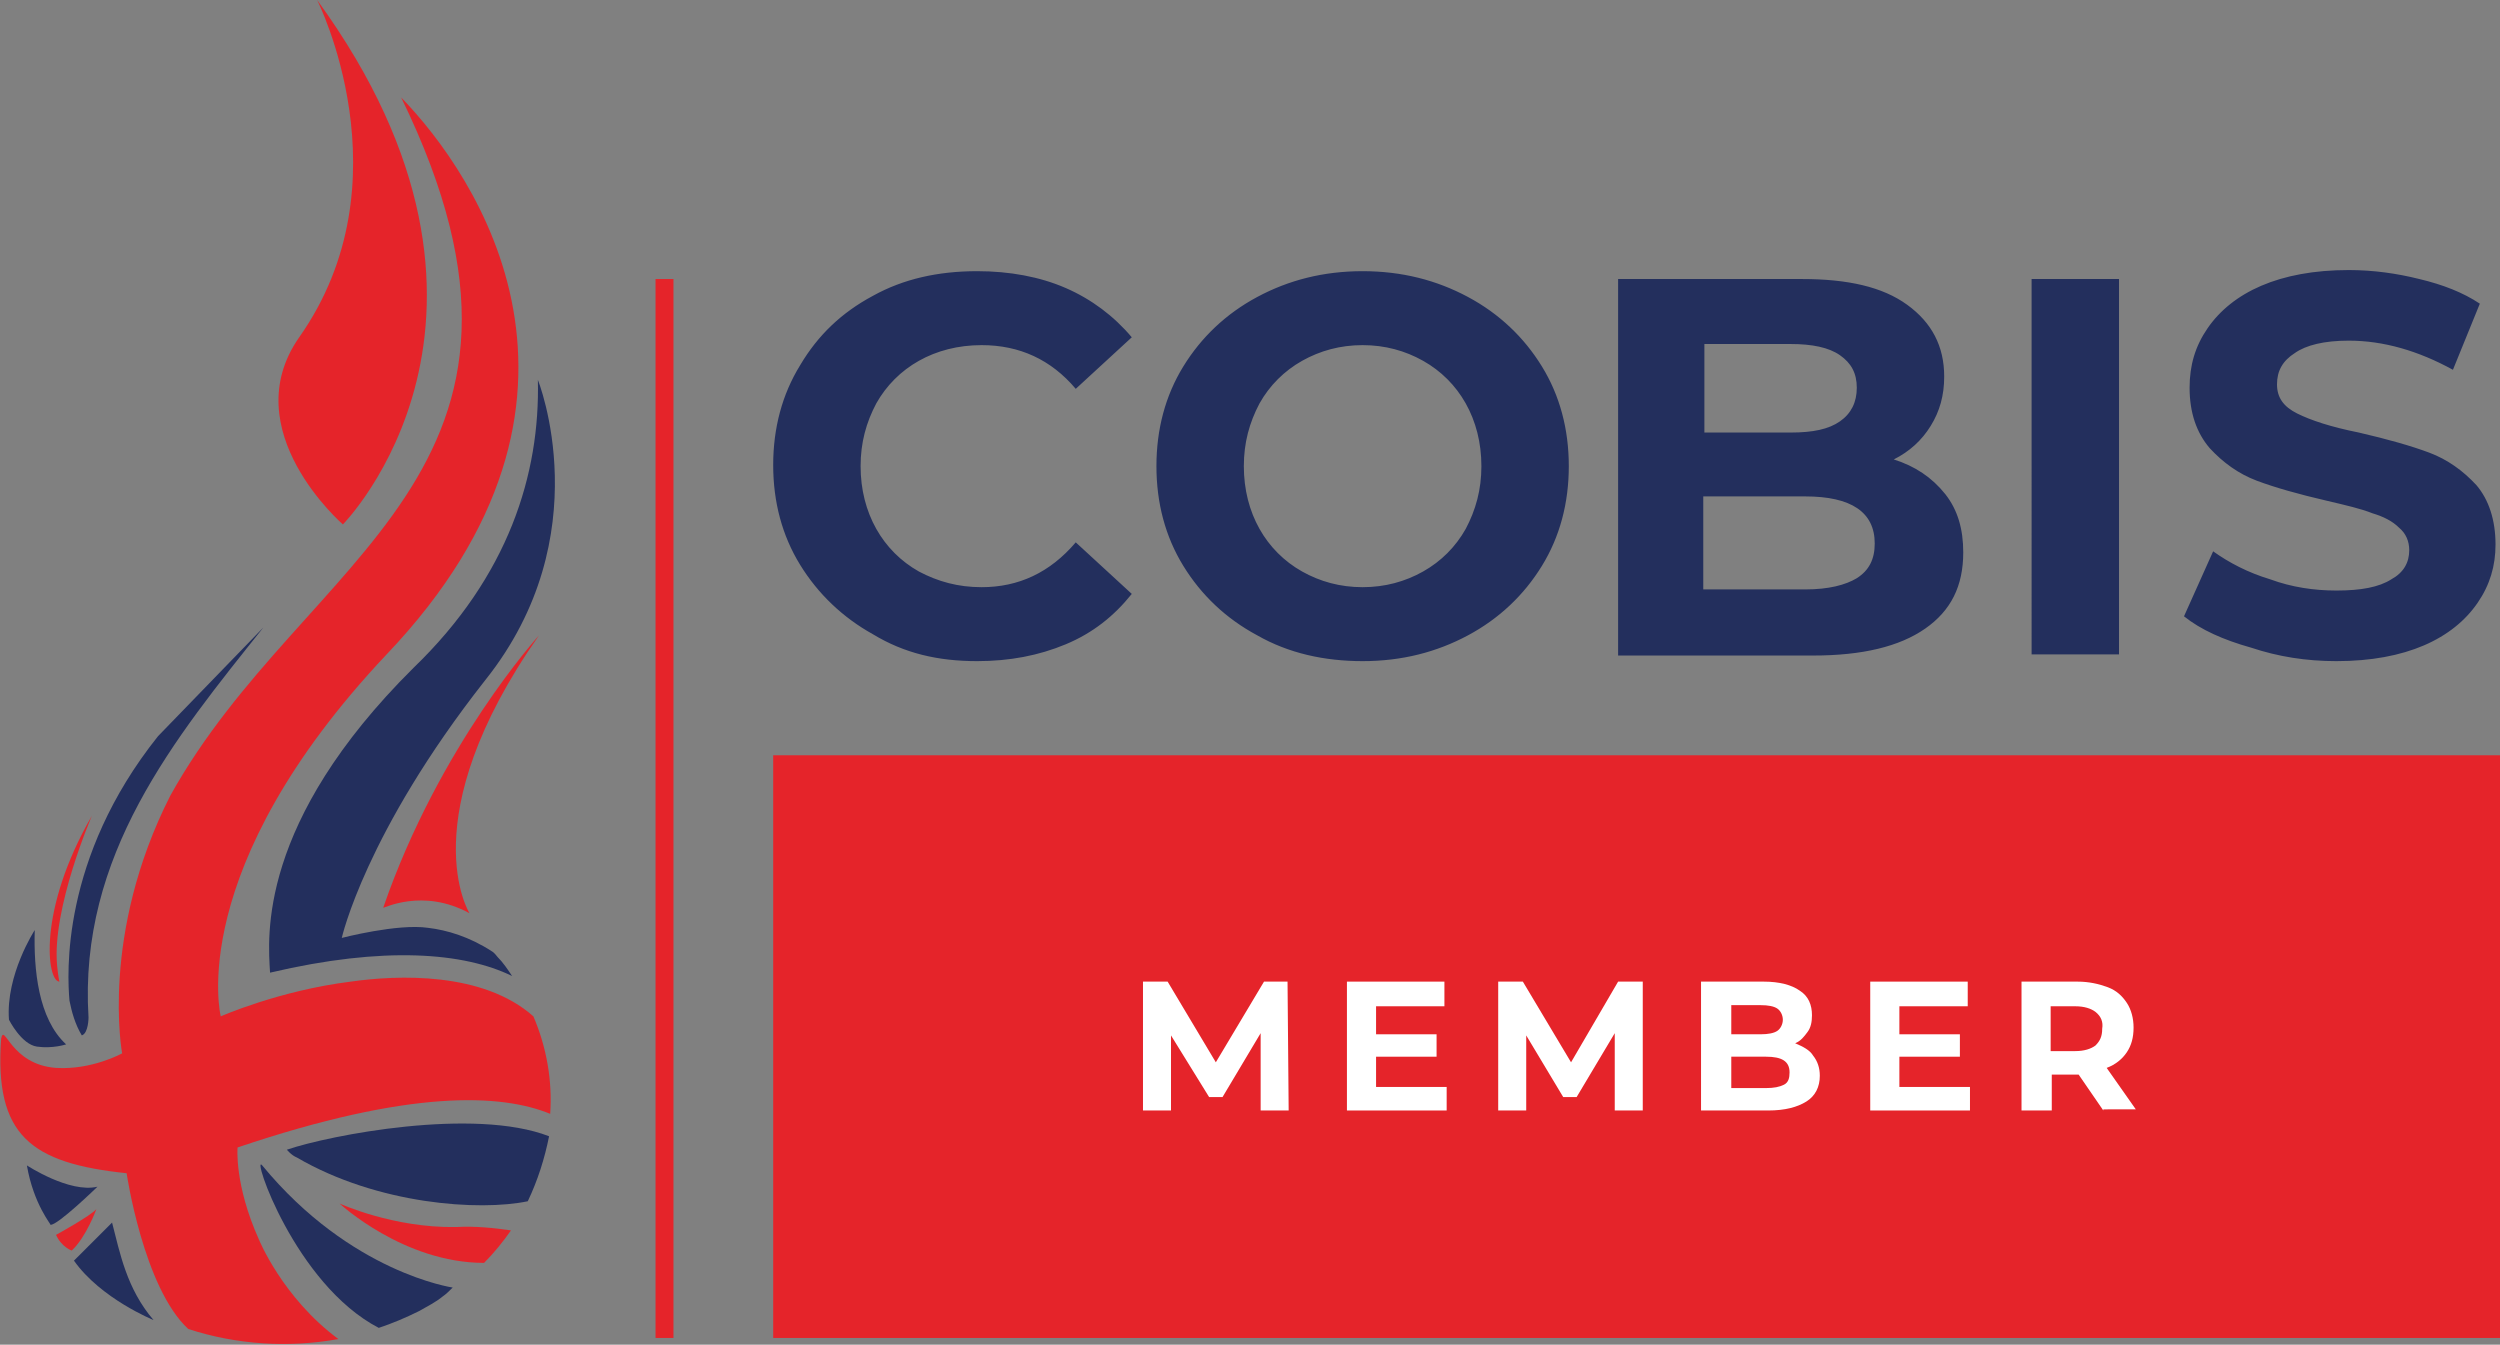
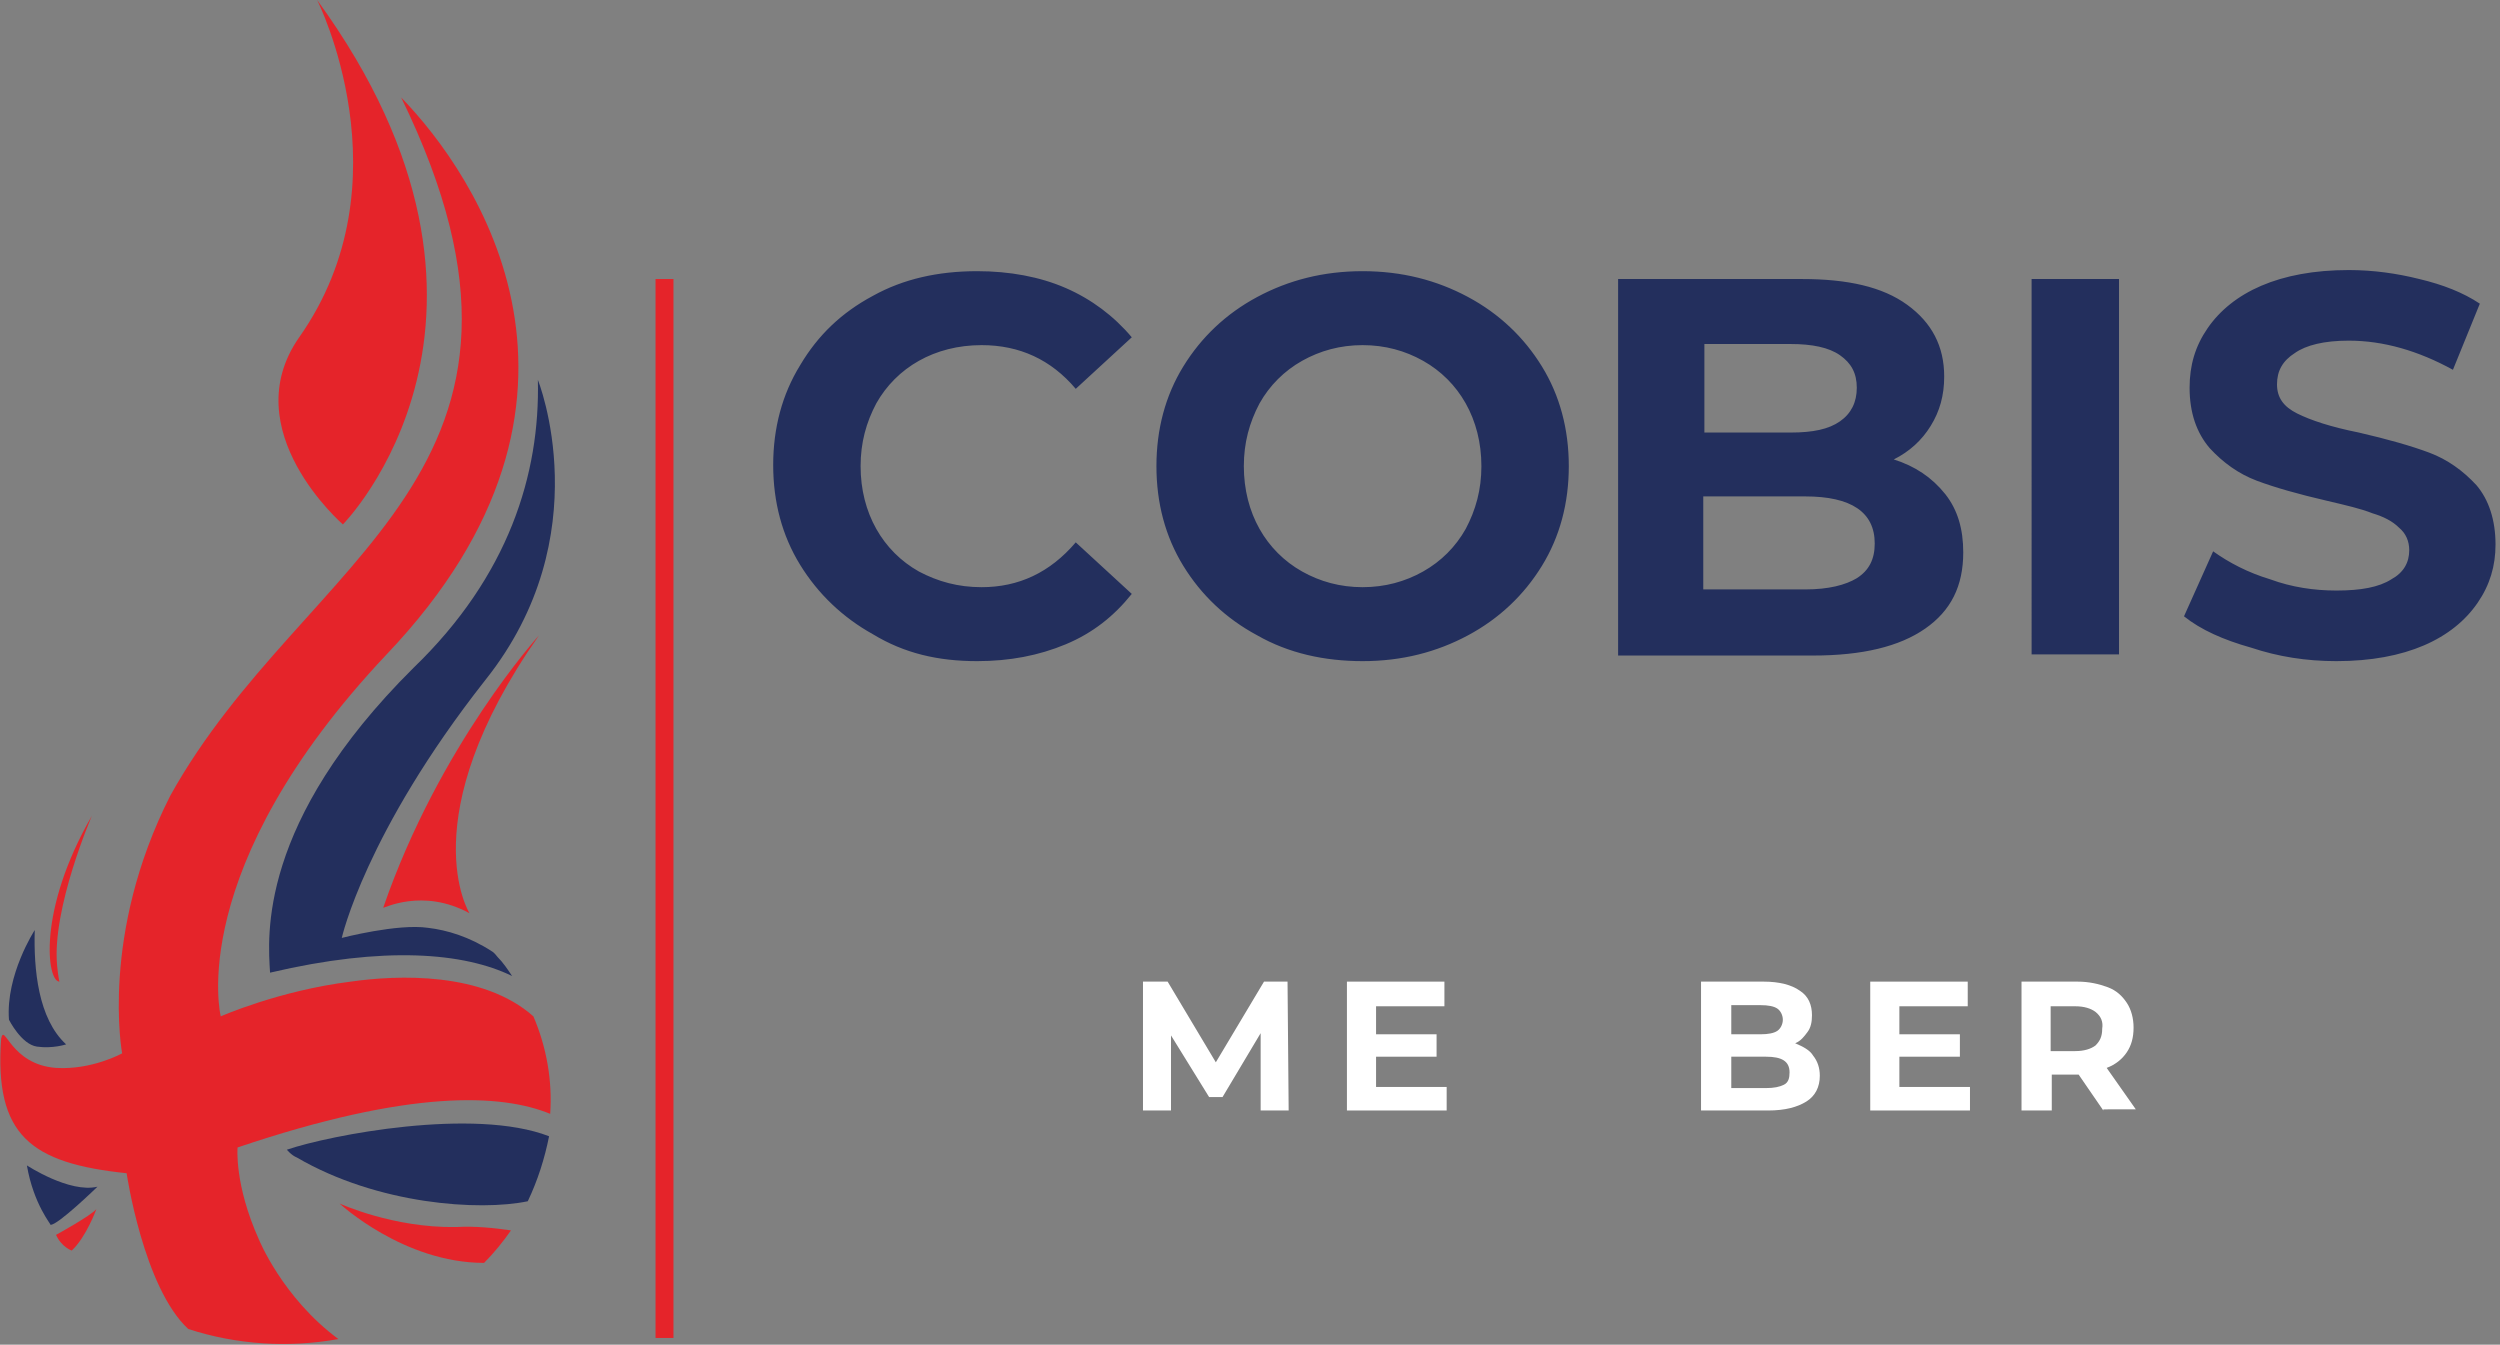
<svg xmlns="http://www.w3.org/2000/svg" version="1.1" id="Layer_1" x="0px" y="0px" width="223.1px" height="120px" viewBox="0 0 223.1 120" style="enable-background:new 0 0 223.1 120;" xml:space="preserve">
  <rect x="0" y="0" width="223.1" height="120" fill="#808080" stroke="none" />
  <style type="text/css">
	.st0{fill:#E5242A;}
	.st1{fill:#232F5D;}
	.st2{fill:#FFFFFF;}
</style>
-   <rect x="69" y="67.4" class="st0" width="154.1" height="52" />
  <path class="st0" d="M30.6,46.8c0,0,18.3-18.5-2.3-46.8c0,0,8.2,16.2-1.6,30.1C20.9,38.4,30.6,46.8,30.6,46.8" />
  <path class="st1" d="M2.4,104c0,0,3.8,2.5,6.3,1.9c0,0-3.6,3.5-4.2,3.4C4.6,109.3,3,107.5,2.4,104" />
-   <path class="st1" d="M10,109.1c0.7,2.7,1.3,5.9,3.7,8.7c0,0-4.7-1.9-7.1-5.3L10,109.1z" />
  <path class="st0" d="M5,110.2c0,0,3.1-1.7,3.6-2.3c0,0-0.9,2.5-2.2,3.7C6.4,111.6,5.5,111.3,5,110.2" />
-   <path class="st1" d="M37.4,117c0.7-0.4,1.5-0.8,2.1-1.3c0.3-0.2,0.6-0.5,0.9-0.8c0,0-9.1-1.3-17-10.9c-1-1.2,2.9,10.6,10.4,14.5  C35,118.1,36.2,117.6,37.4,117" />
  <path class="st0" d="M43.2,112.7c0.9-0.9,1.7-1.9,2.4-2.9c-1.4-0.2-3.1-0.4-4.9-0.3c-5.6,0.1-10.4-2.1-10.4-2.1S36,112.7,43.2,112.7  " />
  <path class="st0" d="M41.9,81.5c0,0-5.3-8.4,6.2-24.8c0,0-8.9,9.8-13.9,24.3C34.2,81.1,37.7,79.2,41.9,81.5" />
  <path class="st1" d="M3.3,93.4c1.4,0.2,2.6-0.2,2.6-0.2C3.4,90.9,3,86.5,3.1,83c0,0-2.6,4-2.3,8C0.8,91,1.9,93.2,3.3,93.4" />
  <path class="st0" d="M5.3,87.6c-1.1,0-2-6.3,2.9-14.8c0,0-3.6,8.3-3.1,13.4C5.2,87.2,5.3,87.6,5.3,87.6" />
-   <path class="st1" d="M14.1,65.7C5.4,76.6,6,87,6.2,89.3c0.2,1,0.5,2.1,1.1,3.1c0.6-0.2,0.6-1.6,0.6-1.6C7,76.3,15.6,65.9,23.5,56  l-0.1,0.1L14.1,65.7z" />
  <path class="st0" d="M35.8,8.7C52.2,42.3,27.2,49.4,15.2,71C8.9,83.4,10.9,94,10.9,94S8.2,95.5,5,95.3c-4.1-0.3-4.6-4.1-4.9-2.6  c-0.6,8.6,2.6,11.1,11.2,12c0,0,1.5,10.2,5.5,13.9c4.3,1.4,8.9,1.7,13.4,0.9c-5-3.7-7.1-8.9-7.1-8.9c-2.2-4.9-1.9-8.2-1.9-8.2  c15.4-5.2,23.5-4.8,27.9-3c0.2-2.9-0.3-5.9-1.5-8.7c-4.5-4-12.1-3.7-16.3-3.1c-6.4,0.8-11.6,3.1-11.6,3.1s-3.3-13.1,14.8-32.3  C56.2,35.6,42.5,15.6,35.8,8.7" />
  <path class="st1" d="M47.1,107.2c0.9-1.9,1.5-3.8,1.9-5.8c-6.7-2.6-19.6-0.1-23.4,1.2c0,0,0.4,0.5,0.9,0.7  C33.7,107.5,42.8,108.1,47.1,107.2" />
  <path class="st1" d="M45.7,87.1c-0.4-0.6-0.8-1.2-1.3-1.7c0,0-0.3-0.4-0.5-0.5c-2-1.3-4-1.9-5.7-2.1c-2.7-0.4-7.7,0.9-7.7,0.9  s2.1-9.4,12.8-23C53.6,47.8,48,33.9,48,33.9c0.2,8.4-2.6,17.5-11.1,25.7c-13.9,13.8-13,24-12.8,27.2C34.3,84.4,41.4,85,45.7,87.1" />
  <path class="st1" d="M208.5,59c3.1,0,5.7-0.5,7.8-1.4c2.1-0.9,3.7-2.2,4.8-3.8c1.1-1.6,1.6-3.3,1.6-5.2c0-2.2-0.6-4-1.7-5.3  c-1.2-1.3-2.6-2.3-4.2-2.9c-1.6-0.6-3.7-1.2-6.3-1.8c-2.5-0.5-4.3-1.1-5.5-1.7c-1.2-0.6-1.8-1.4-1.8-2.6c0-1.2,0.5-2.1,1.6-2.8  c1-0.7,2.6-1.1,4.8-1.1c3.1,0,6.2,0.9,9.3,2.6l2.4-5.9c-1.5-1-3.3-1.7-5.4-2.2c-2-0.5-4.1-0.8-6.3-0.8c-3.1,0-5.7,0.5-7.8,1.4  c-2.1,0.9-3.7,2.2-4.8,3.8c-1.1,1.6-1.6,3.3-1.6,5.3c0,2.2,0.6,4,1.8,5.4c1.2,1.3,2.6,2.3,4.2,2.9c1.6,0.6,3.7,1.2,6.3,1.8  c1.7,0.4,3,0.7,4,1.1c1,0.3,1.8,0.7,2.4,1.3c0.6,0.5,0.9,1.2,0.9,2c0,1.1-0.5,2-1.6,2.6c-1.1,0.7-2.7,1-4.9,1c-2,0-4-0.3-5.9-1  c-2-0.6-3.7-1.5-5.1-2.5l-2.6,5.8c1.5,1.2,3.5,2.1,6,2.8C203.3,58.6,205.8,59,208.5,59 M181.3,58.4h7.8V24.9h-7.8V58.4z M161.1,52.6  h-9.1v-8.3h9.1c4.1,0,6.2,1.4,6.2,4.2c0,1.4-0.5,2.4-1.6,3.1C164.7,52.2,163.2,52.6,161.1,52.6 M159.8,30.7c1.9,0,3.4,0.3,4.4,1  c1,0.7,1.5,1.6,1.5,2.9c0,1.3-0.5,2.3-1.5,3c-1,0.7-2.4,1-4.4,1h-7.7v-7.9H159.8z M169,41c1.4-0.7,2.5-1.7,3.3-3  c0.8-1.3,1.2-2.7,1.2-4.4c0-2.7-1.1-4.8-3.3-6.4c-2.2-1.6-5.3-2.3-9.4-2.3h-16.4v33.6h17.4c4.4,0,7.7-0.8,10-2.4  c2.3-1.6,3.4-3.8,3.4-6.8c0-2.1-0.5-3.8-1.6-5.2C172.4,42.6,170.9,41.6,169,41 M121.6,52.4c-2,0-3.8-0.5-5.4-1.4  c-1.6-0.9-2.9-2.2-3.8-3.8c-0.9-1.6-1.4-3.5-1.4-5.6c0-2.1,0.5-3.9,1.4-5.6c0.9-1.6,2.2-2.9,3.8-3.8c1.6-0.9,3.4-1.4,5.4-1.4  s3.8,0.5,5.4,1.4c1.6,0.9,2.9,2.2,3.8,3.8c0.9,1.6,1.4,3.5,1.4,5.6c0,2.1-0.5,3.9-1.4,5.6c-0.9,1.6-2.2,2.9-3.8,3.8  C125.4,51.9,123.6,52.4,121.6,52.4 M121.6,59c3.5,0,6.6-0.8,9.4-2.3c2.8-1.5,5-3.6,6.6-6.2c1.6-2.6,2.4-5.6,2.4-8.9  c0-3.3-0.8-6.3-2.4-8.9c-1.6-2.6-3.8-4.7-6.6-6.2c-2.8-1.5-5.9-2.3-9.4-2.3c-3.5,0-6.6,0.8-9.4,2.3c-2.8,1.5-5,3.6-6.6,6.2  c-1.6,2.6-2.4,5.6-2.4,8.9c0,3.3,0.8,6.3,2.4,8.9c1.6,2.6,3.8,4.7,6.6,6.2C115,58.3,118.2,59,121.6,59 M87.2,59  c2.9,0,5.5-0.5,7.9-1.5c2.4-1,4.3-2.5,5.9-4.5l-5-4.6c-2.3,2.7-5.1,4-8.4,4c-2.1,0-3.9-0.5-5.6-1.4c-1.6-0.9-2.9-2.2-3.8-3.8  c-0.9-1.6-1.4-3.5-1.4-5.6c0-2.1,0.5-3.9,1.4-5.6c0.9-1.6,2.2-2.9,3.8-3.8c1.6-0.9,3.5-1.4,5.6-1.4c3.4,0,6.2,1.3,8.4,3.9l5-4.6  c-1.6-1.9-3.6-3.4-5.9-4.4c-2.3-1-5-1.5-7.9-1.5c-3.5,0-6.6,0.7-9.3,2.2c-2.8,1.5-4.9,3.5-6.5,6.2c-1.6,2.6-2.4,5.6-2.4,8.9  c0,3.3,0.8,6.3,2.4,8.9c1.6,2.6,3.8,4.7,6.5,6.2C80.7,58.3,83.7,59,87.2,59" />
  <rect x="58.5" y="24.9" class="st0" width="1.6" height="94.5" />
  <polygon class="st2" points="112.5,99.1 112.5,92.2 109.1,97.9 107.9,97.9 104.5,92.4 104.5,99.1 102,99.1 102,87.6 104.2,87.6   108.5,94.8 112.8,87.6 114.9,87.6 115,99.1 " />
  <polygon class="st2" points="129.1,97 129.1,99.1 120.2,99.1 120.2,87.6 128.9,87.6 128.9,89.8 122.8,89.8 122.8,92.3 128.2,92.3   128.2,94.3 122.8,94.3 122.8,97 " />
-   <polygon class="st2" points="144.1,99.1 144.1,92.2 140.7,97.9 139.5,97.9 136.2,92.4 136.2,99.1 133.7,99.1 133.7,87.6 135.9,87.6   140.2,94.8 144.4,87.6 146.6,87.6 146.6,99.1 " />
  <path class="st2" d="M161.8,94.2c0.4,0.5,0.6,1.1,0.6,1.8c0,1-0.4,1.8-1.2,2.3c-0.8,0.5-1.9,0.8-3.4,0.8h-6V87.6h5.6  c1.4,0,2.5,0.3,3.2,0.8c0.8,0.5,1.1,1.3,1.1,2.2c0,0.6-0.1,1.1-0.4,1.5c-0.3,0.4-0.6,0.8-1.1,1C160.9,93.4,161.5,93.7,161.8,94.2   M154.5,89.6v2.7h2.6c0.7,0,1.2-0.1,1.5-0.3c0.3-0.2,0.5-0.6,0.5-1c0-0.4-0.2-0.8-0.5-1c-0.3-0.2-0.8-0.3-1.5-0.3H154.5z   M159.2,96.8c0.4-0.2,0.5-0.6,0.5-1.1c0-1-0.7-1.4-2.1-1.4h-3.1v2.8h3.1C158.3,97.1,158.8,97,159.2,96.8" />
  <polygon class="st2" points="175.8,97 175.8,99.1 166.9,99.1 166.9,87.6 175.6,87.6 175.6,89.8 169.5,89.8 169.5,92.3 174.9,92.3   174.9,94.3 169.5,94.3 169.5,97 " />
  <path class="st2" d="M187.7,99.1l-2.2-3.2h-0.1h-2.3v3.2h-2.7V87.6h5c1,0,1.9,0.2,2.7,0.5c0.8,0.3,1.3,0.8,1.7,1.4  c0.4,0.6,0.6,1.4,0.6,2.2c0,0.9-0.2,1.6-0.6,2.2c-0.4,0.6-1,1.1-1.8,1.4l2.6,3.7H187.7z M187,90.3c-0.4-0.3-1-0.5-1.8-0.5h-2.2v4  h2.2c0.8,0,1.4-0.2,1.8-0.5c0.4-0.4,0.6-0.8,0.6-1.5C187.7,91.2,187.5,90.7,187,90.3" />
</svg>